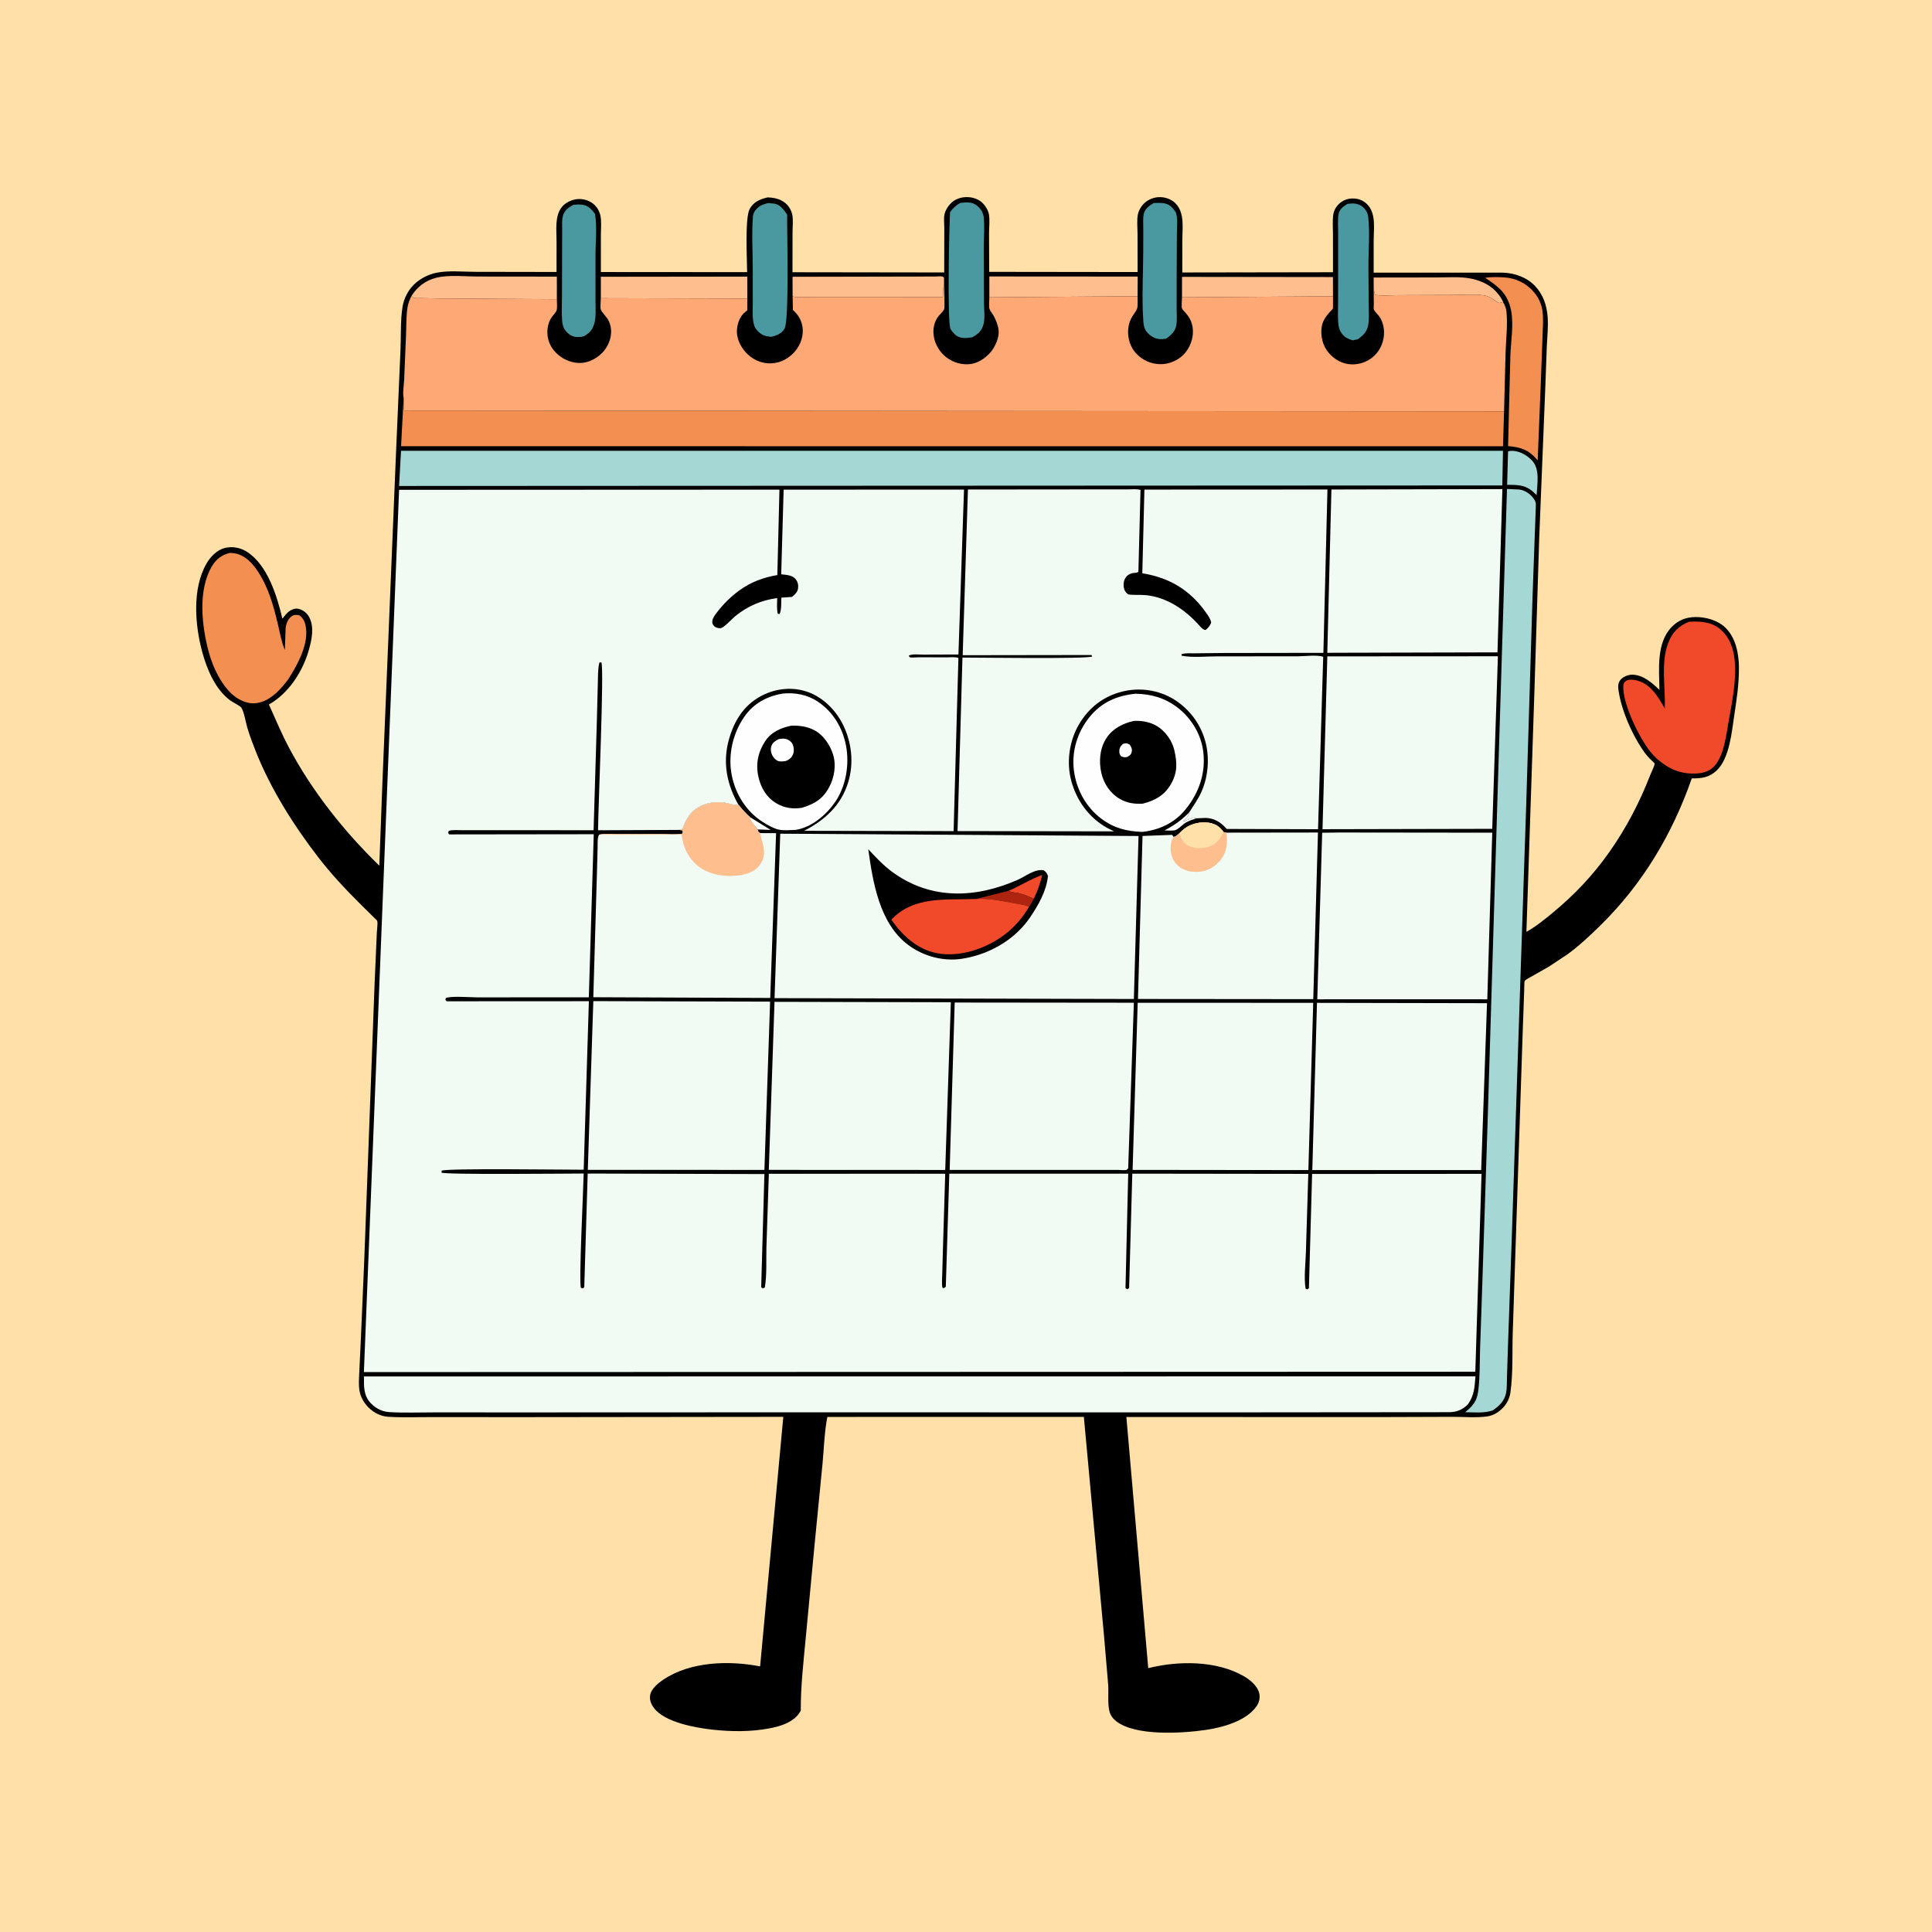
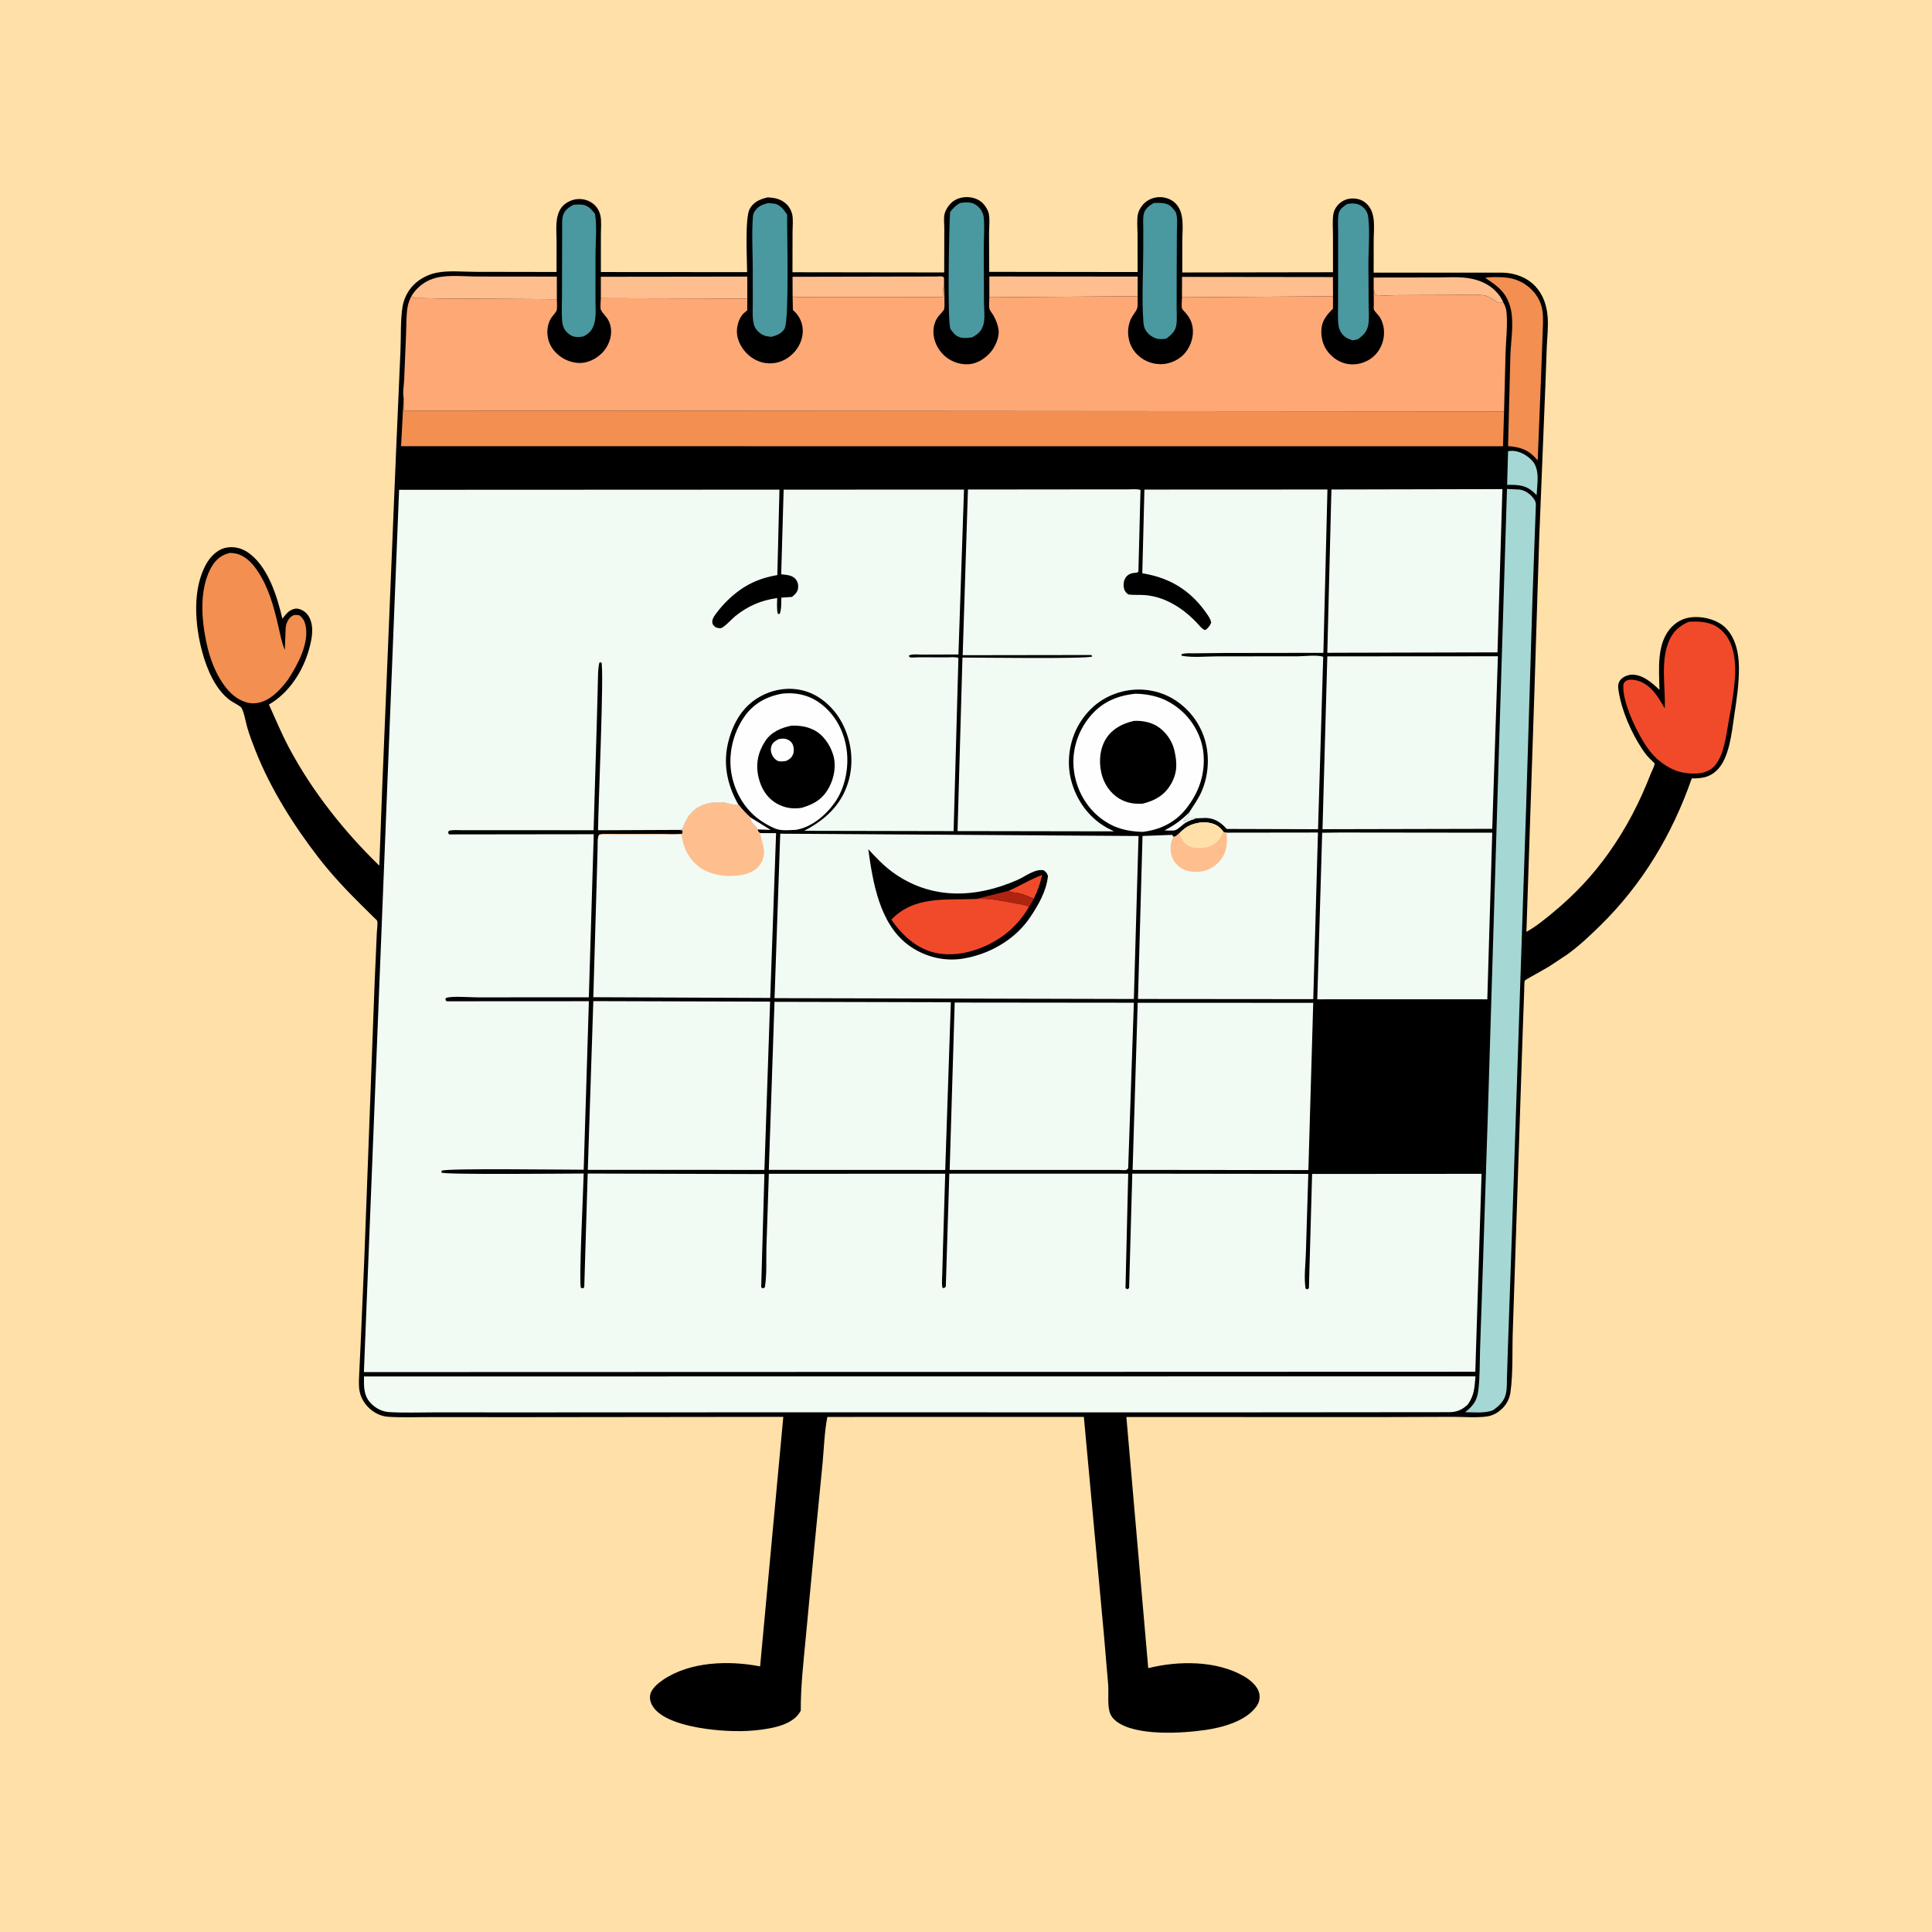
<svg xmlns="http://www.w3.org/2000/svg" version="1.1" style="display: block;" viewBox="0 0 2048 2048" width="1024" height="1024">
  <path transform="translate(0,0)" fill="rgb(254,224,168)" d="M -0 -0 L 2048 0 L 2048 2048 L -0 2048 L -0 -0 z" />
  <path transform="translate(0,0)" fill="rgb(0,0,0)" d="M 813.679 209.248 C 821.148 209.558 827.83 210.921 833.5 216.171 C 836.475 218.925 838.713 222.88 839.67 226.815 C 841.021 232.367 840.14 239.765 840.141 245.486 L 840.054 288.587 L 1000.89 288.811 L 1000.99 242.36 C 1001.01 237.782 1000.18 231.225 1001.29 226.822 C 1002.34 222.621 1004.76 218.78 1007.75 215.68 C 1012.07 211.19 1018.32 209.019 1024.47 208.936 C 1030.8 208.849 1037.46 210.945 1041.95 215.567 C 1044.91 218.607 1047.69 223.256 1048.35 227.507 C 1049.32 233.721 1048.45 241.163 1048.43 247.5 L 1048.59 288.187 L 1205.92 288.383 L 1205.84 247.674 C 1205.82 241.29 1204.9 232.887 1206.32 226.704 C 1207.04 223.57 1208.86 220.275 1210.83 217.765 C 1214.92 212.57 1221.45 209.366 1228.02 208.993 C 1234.46 208.629 1241.29 210.812 1245.91 215.385 C 1256.14 225.519 1253.29 242.194 1253.3 255.298 L 1253.28 288.841 L 1413.02 288.582 L 1413 248.877 C 1413.02 241.994 1412.35 234.269 1413.32 227.474 C 1413.83 223.873 1415.49 220.508 1417.84 217.768 C 1421.68 213.294 1427.06 210.592 1433 210.407 C 1439.27 210.211 1444.59 211.964 1449.08 216.387 C 1459.01 226.175 1456.13 242.556 1456.15 255.304 L 1456.14 289.025 L 1593 289.038 C 1605.58 289.329 1618.42 293.936 1627.2 303.136 C 1635.82 312.161 1639.67 323.722 1640.57 335.976 C 1641.32 346.312 1640.17 357.06 1639.66 367.406 L 1638.16 408.532 L 1631.6 571.228 L 1626.53 733.043 L 1618.05 987.772 C 1628.09 982.3 1637.41 974.601 1646.21 967.336 C 1668.99 948.536 1688.58 927.808 1705.65 903.654 C 1724.09 877.549 1738.12 850.456 1749.65 820.759 C 1750.68 818.099 1753.87 812.134 1753.97 809.446 C 1753.99 808.992 1751.64 806.886 1751.34 806.612 C 1747.11 802.825 1744.04 798.945 1740.9 794.24 C 1729.24 776.791 1718.94 753.108 1715.76 732.312 C 1715.12 728.101 1714.91 724.143 1717.77 720.672 C 1720.54 717.32 1725.92 715.168 1730.23 715.196 C 1741.76 715.27 1751.3 723.864 1759.08 731.28 C 1758.76 709.626 1755.59 681.428 1772.19 664.5 C 1779.09 657.465 1787.15 654.258 1796.95 654.089 C 1808.1 653.897 1821.09 657.545 1829.15 665.5 C 1839.98 676.192 1843.21 692.714 1843.34 707.384 C 1843.5 724.712 1840.91 741.602 1838.34 758.695 C 1835.7 776.32 1833.3 803.662 1819.94 816.557 C 1811.94 824.271 1803.87 825.188 1793.35 825.133 C 1772.65 884.492 1740.98 937.484 1695.87 981.587 C 1684.99 992.223 1673.71 1002.86 1661.36 1011.77 L 1641.81 1024.71 L 1622.02 1035.95 C 1620.84 1036.69 1617.11 1038.57 1616.37 1039.59 C 1615.66 1040.58 1615.83 1048.05 1615.73 1049.79 L 1614.18 1092.23 L 1603.65 1410.34 C 1602.83 1431.9 1604.1 1454.68 1601.13 1475.99 C 1600.3 1481.99 1597.49 1487.83 1593.27 1492.23 C 1588.45 1497.24 1582.85 1500.63 1575.9 1501.55 C 1564.42 1503.07 1551.29 1501.85 1539.59 1501.9 L 1462.75 1502.15 L 1194 1502.08 L 1217.18 1768.32 C 1248.86 1760.37 1289.41 1760.02 1318.58 1776.88 C 1325.33 1780.78 1333.4 1787.46 1334.95 1795.5 C 1335.88 1800.35 1334.65 1804.96 1331.83 1808.93 C 1320.82 1824.43 1295.97 1831.21 1278.12 1833.8 C 1253.36 1837.4 1203.62 1840.66 1183.12 1824.48 C 1179.6 1821.7 1177.02 1818.19 1175.98 1813.77 C 1174.05 1805.56 1175.26 1794.83 1174.75 1786.19 L 1170.28 1733.76 L 1148.94 1501.95 L 877.025 1502.01 C 873.866 1517.95 873.443 1535.39 871.906 1551.62 L 863.448 1637.7 L 854.045 1736.99 C 851.633 1762.7 848.743 1787.45 848.844 1813.36 C 847.138 1816.54 845.038 1819.19 842.23 1821.5 C 834.914 1827.51 824.966 1830.37 815.82 1832.1 C 795.847 1835.89 775.703 1835.7 755.56 1833.53 C 737.817 1831.63 704.735 1825.88 693.224 1810.55 C 690.087 1806.37 688.256 1801.73 689.271 1796.48 C 690.511 1790.06 697.795 1784.11 702.995 1780.6 C 731.743 1761.17 772.924 1760.03 805.746 1766.45 L 830.337 1501.92 L 551.521 1502.24 L 458.124 1502.19 C 442.72 1502.14 426.803 1502.85 411.452 1501.84 C 406.84 1501.54 402.534 1500.17 398.5 1497.95 C 389.924 1493.21 382.977 1484.43 381.156 1474.68 C 379.938 1468.15 380.627 1460.84 380.879 1454.21 L 382.527 1419.61 L 386.15 1335.14 L 397.141 1041.41 L 399.46 988.6 C 399.555 985.684 400.63 978.567 399.853 976.191 C 399.589 975.382 397.142 973.334 396.442 972.622 L 382.809 959.144 C 366.678 943.198 351.162 926.65 337.295 908.653 C 311.171 874.751 287.003 836.436 271.148 796.535 C 267.878 788.307 264.75 780.006 262.2 771.523 C 260.426 765.62 258.921 755.094 255.797 750.077 C 254.782 748.447 246.31 744.152 244.01 742.452 C 228.322 730.859 219.486 709.763 214.491 691.516 C 206.633 662.813 203.445 624.039 218.986 597.243 C 223.248 589.894 230.118 582.854 238.584 580.816 C 246.645 578.876 255.133 580.586 262.049 585.098 C 283.78 599.278 293.749 632.046 299.33 655.833 C 301.769 652.844 304.378 649.121 307.765 647.181 C 310.737 645.479 313.537 644.615 316.916 645.527 C 321.368 646.728 325.293 649.748 327.543 653.818 C 333.322 664.272 330.621 677.397 327.599 688.268 C 321.11 711.609 306.302 734.676 285.06 746.825 C 291.955 762.071 298.405 777.629 306.254 792.41 C 330.796 838.623 364.648 881.281 402.078 917.629 L 405.319 831.002 L 419.9 477.474 L 424.501 371.8 C 425.207 356.588 424.326 340.3 426.684 325.275 C 428.031 316.692 432.456 307.915 438.625 301.832 C 445.084 295.463 453.654 291.019 462.506 289.168 C 475.327 286.488 491.004 288.164 504.103 288.167 L 589.963 288.316 L 589.994 255.987 C 590.017 244.248 587.819 229.333 595.5 219.566 C 599.388 214.621 606.545 211.307 612.742 211.004 C 619.32 210.681 625.674 212.855 630.439 217.427 C 633.392 220.261 635.365 223.977 636.328 227.942 C 637.819 234.082 636.949 241.904 636.968 248.221 L 636.948 288.376 L 791.969 288.481 C 791.988 275.39 789.389 230.851 794.803 221.3 C 799.067 213.776 805.755 211.172 813.679 209.248 z" />
  <path transform="translate(0,0)" fill="rgb(254,254,254)" d="M 795.098 866.268 L 816.93 879.732 L 802.908 879.235 C 802.121 877.656 802.425 878 801.495 876.894 C 798.642 873.497 795.292 870.952 795.098 866.268 z" />
  <path transform="translate(0,0)" fill="rgb(254,254,254)" d="M 1260.66 861.098 C 1260.05 865.522 1257.24 867.369 1254.25 870.505 C 1256.34 870.846 1258.01 869.729 1259.75 868.505 L 1261 867.51 L 1262.75 867.75 L 1264 866.51 L 1268.36 867.454 C 1264.52 868.724 1260.43 869.961 1256.93 872.039 C 1253.47 874.101 1249.15 879.098 1245.5 880.093 C 1242.65 880.87 1237.52 880.222 1234.42 880.272 C 1244.73 874.848 1252.49 869.446 1260.66 861.098 z" />
  <path transform="translate(0,0)" fill="rgb(165,216,212)" d="M 1598.61 478.5 C 1600.46 477.923 1601.96 477.831 1603.9 477.935 C 1611.42 478.338 1619.16 482.859 1624.19 488.369 C 1632.67 497.636 1629.43 513.233 1628.87 524.941 L 1627.72 523.72 C 1618.29 514.157 1610.51 513.875 1597.62 513.948 L 1598.61 478.5 z" />
  <path transform="translate(0,0)" fill="rgb(254,190,142)" d="M 1456.16 306.433 L 1456.16 294.185 L 1522.4 294.095 C 1534.37 294.12 1548.11 292.973 1559.8 295.41 C 1568.9 297.308 1577.94 301.266 1584.63 307.831 C 1588.39 311.524 1591.65 315.705 1593.52 320.665 L 1592.85 321.289 C 1590.96 319.531 1590.94 321.417 1589 321.077 C 1587.47 320.809 1584.21 318.159 1582.86 317.284 C 1579.41 315.05 1576.3 313.554 1572.18 312.979 C 1562.62 311.641 1551.85 312.625 1542.16 312.67 L 1482.34 312.883 C 1474.56 312.906 1465.09 313.939 1457.51 312.5 L 1456.16 306.433 z" />
  <path transform="translate(0,0)" fill="rgb(254,190,142)" d="M 1048.75 315.18 L 1048.74 293.066 L 1206 293.167 L 1205.9 314.028 L 1048.75 315.18 z" />
  <path transform="translate(0,0)" fill="rgb(254,190,142)" d="M 1252.97 315.19 L 1253.01 293.495 L 1412.98 293.693 L 1413.04 314.098 L 1252.97 315.19 z" />
  <path transform="translate(0,0)" fill="rgb(254,190,142)" d="M 436.137 313.841 C 442.02 304.196 451.149 297.265 462.155 294.49 C 475.6 291.1 492.964 293.125 506.808 293.125 L 590.27 293.215 L 590.292 317.161 L 465.82 316.41 L 445.931 315.995 C 444.396 315.942 440.313 316.284 439 315.72 C 437.951 315.269 437.091 314.467 436.137 313.841 z" />
  <path transform="translate(0,0)" fill="rgb(254,190,142)" d="M 840.212 313.976 L 840.13 293.41 L 969.583 293.144 L 991.972 293.126 C 993.427 293.125 997.777 292.617 999 293.121 C 999.611 293.373 1000.12 293.827 1000.68 294.18 L 1000.74 301.426 L 1000.54 302.241 C 999.589 306.448 999.573 310.599 999.488 314.886 L 884.134 314.852 L 852.341 314.882 C 848.67 314.883 843.445 315.634 840.212 313.976 z" />
  <path transform="translate(0,0)" fill="rgb(254,190,142)" d="M 636.91 316.11 L 636.921 293.389 L 792.127 293.202 L 792.182 316.512 L 636.91 316.11 z" />
  <path transform="translate(0,0)" fill="rgb(74,152,160)" d="M 1428.03 216.237 C 1430.95 215.749 1433.64 215.455 1436.6 215.886 C 1441.38 216.583 1445.05 219.018 1447.84 222.97 C 1449.51 225.337 1450.12 227.917 1450.44 230.754 C 1452.28 247.111 1450.53 265.393 1450.59 281.927 L 1450.82 321.861 C 1450.85 328.908 1451.58 336.822 1450.5 343.782 C 1449.33 351.375 1445.44 355.268 1439.35 359.613 L 1434 360.79 C 1429.46 359.535 1425.97 357.923 1422.88 354.238 C 1420.78 351.732 1419.52 348.705 1419 345.5 C 1417.81 338.158 1418.41 329.86 1418.41 322.422 L 1418.48 283.087 L 1418.49 246.539 C 1418.51 240.362 1417.91 233.454 1418.85 227.35 C 1419.72 221.773 1423.69 219.253 1428.03 216.237 z" />
  <path transform="translate(0,0)" fill="rgb(74,152,160)" d="M 607.79 217.091 C 610.823 216.735 613.956 216.654 617 216.955 C 623.333 217.583 626.887 221.92 630.696 226.551 C 633.038 239.994 631.237 256.463 631.261 270.222 L 631.248 318.336 C 631.211 326.158 632.109 335.467 629.972 343.002 C 628.1 349.602 624.746 353.359 618.765 356.5 C 615.859 357.409 611.063 357.563 608.134 356.727 C 604.128 355.584 600.404 352.268 598.301 348.763 C 596.609 345.941 596.107 342.597 595.84 339.37 C 595.167 331.257 595.693 322.786 595.729 314.626 L 595.819 271.734 L 595.907 243.553 C 595.927 238.821 595.488 233.396 596.729 228.811 C 598.362 222.774 602.605 219.983 607.79 217.091 z" />
  <path transform="translate(0,0)" fill="rgb(74,152,160)" d="M 814.458 215.25 L 815.374 215.33 L 821.5 215.974 C 827.401 217.285 831.255 222.865 834.415 227.521 C 834.194 245.228 836.718 340.198 831.629 348.5 C 828.354 353.843 823.249 355.614 817.499 357.094 C 814.536 356.74 811.439 356.43 808.731 355.083 C 804.509 352.982 800.471 348.78 799.227 344.166 C 797.294 337 798.004 328.69 797.989 321.305 L 797.954 285.546 C 797.955 267.483 796.734 248.463 798.064 230.491 C 798.225 228.318 798.508 226.381 799.675 224.5 C 803.28 218.695 808.046 216.678 814.458 215.25 z" />
  <path transform="translate(0,0)" fill="rgb(74,152,160)" d="M 1222.97 215.18 L 1227.97 215.063 C 1233.5 215.069 1238.57 215.676 1242.5 220.085 C 1243.62 221.345 1246.05 224.042 1246.6 225.6 C 1248.54 231.072 1247.57 240.521 1247.55 246.411 L 1247.32 293.699 L 1247.3 327.291 C 1247.29 332.846 1247.84 339.027 1247 344.5 C 1245.99 351.099 1241.41 355.322 1236.21 358.964 C 1233.27 359.546 1230.48 359.693 1227.5 359.216 C 1222.54 358.422 1217.59 354.843 1214.8 350.709 C 1212.58 347.411 1212.16 343.435 1211.91 339.558 C 1210.29 314.968 1211.84 289.249 1211.89 264.515 L 1211.92 241.227 C 1211.91 236.556 1211.41 231.173 1212.49 226.643 C 1213.8 221.156 1218.42 217.863 1222.97 215.18 z" />
  <path transform="translate(0,0)" fill="rgb(74,152,160)" d="M 1017.68 215.195 C 1021.62 214.552 1025.54 214.303 1029.5 214.993 C 1033.64 215.714 1038.04 219.562 1040.21 223.039 C 1041.53 225.153 1042.47 227.521 1042.74 230 C 1043.97 240.937 1042.75 253.635 1042.82 264.739 L 1043.08 320.725 C 1043.1 327.472 1044.35 337.658 1042.5 344.004 C 1040.42 351.125 1036.92 354.036 1030.61 357.581 L 1025.05 358.266 C 1020.19 358.535 1015.42 357.82 1011.88 354.132 C 1010.58 352.777 1008.27 350.255 1007.52 348.553 C 1004.07 340.779 1006.13 240.142 1007.1 224.781 C 1010.38 220.506 1012.94 217.95 1017.68 215.195 z" />
  <path transform="translate(0,0)" fill="rgb(242,143,81)" d="M 1574.34 294.5 C 1580.41 293.439 1588.21 293.676 1594.41 294.039 C 1606.83 294.768 1618.08 300.253 1626.08 309.726 C 1630.83 315.339 1633.97 321.977 1635.03 329.273 C 1636.25 337.676 1635.44 346.695 1635.2 355.182 L 1633.46 402.424 L 1630.02 488.033 L 1629.23 487.101 C 1620.35 476.8 1611.75 473.87 1598.62 472.923 L 1601.04 377.341 C 1601.53 362.335 1604.76 343.715 1601.82 329.155 C 1598.14 310.964 1588.57 303.92 1574.34 294.5 z" />
  <path transform="translate(0,0)" fill="rgb(242,143,81)" d="M 243.616 586.111 C 247.108 586.232 250.684 586.64 253.949 587.96 C 262.557 591.439 268.885 598.824 273.808 606.432 C 284.919 623.605 290.036 642.494 294.678 662.172 C 296.831 671.3 298.296 680.348 301.95 689.033 L 302.792 665.566 C 303.332 661.018 305.404 655.648 309.5 653.078 C 312.438 651.234 314.534 651.819 317.659 652.372 C 321.266 655.472 322.813 658.18 323.861 662.818 C 328.144 681.788 315.284 705.067 305.362 720.325 C 298.268 729.744 289.117 740.139 277.585 743.994 C 268.983 746.868 261.571 745.649 253.669 741.371 C 237.23 732.471 226.024 708.723 221.361 691.5 C 213.903 663.954 209.398 625.43 224.87 599.9 C 229.312 592.572 235.282 588.08 243.616 586.111 z" />
  <path transform="translate(0,0)" fill="rgb(241,74,42)" d="M 1790.17 659.125 C 1801.68 658.349 1813.9 659.041 1823.2 666.735 C 1833.42 675.189 1837.57 687.238 1838.85 700.121 C 1840.89 720.806 1835.97 744.777 1832.35 765.116 C 1829.77 779.676 1827.61 800.184 1817.69 811.695 C 1813.27 816.821 1806.57 819.34 1799.95 819.809 C 1782.03 821.079 1769.6 815.655 1756.3 804.278 L 1751.5 799.272 C 1738.73 785.085 1719.43 745.332 1720.81 726.625 C 1720.97 724.391 1721.79 722.931 1723.77 721.688 C 1726.6 719.919 1731.74 720.439 1734.88 721.227 C 1749.91 725.014 1757.63 738.701 1764.76 751.025 C 1765.57 728.868 1760.3 702.596 1768.38 681.546 C 1772.74 670.175 1779.26 663.825 1790.17 659.125 z" />
  <path transform="translate(0,0)" fill="rgb(254,254,254)" d="M 829.538 735.243 C 842.509 733.867 855.635 736.323 866.622 743.552 C 883.021 754.344 893.21 771.437 896.831 790.552 C 900.593 810.411 896.793 833.728 885.095 850.445 C 875.572 864.052 860.597 876.796 843.8 879.684 C 837.951 879.859 830.845 880.694 825.128 879.344 C 819.434 877.998 812.872 874.102 808 870.97 C 791.03 860.06 779.89 842.022 775.804 822.391 C 771.366 801.066 776.649 777.561 789.035 759.732 C 798.854 745.599 812.869 738.098 829.538 735.243 z" />
  <path transform="translate(0,0)" fill="rgb(0,0,0)" d="M 838.972 769.208 C 847.379 769.062 854.711 769.893 862.411 773.656 C 872.624 778.647 879.884 789.426 883.194 800.145 C 886.603 811.187 884.338 824.332 878.987 834.39 C 872.274 847.008 863.187 852.314 849.936 856.313 C 840.538 857.767 831.855 856.601 823.5 851.836 C 812.942 845.815 806.751 835.593 804.051 823.915 C 800.886 810.22 803.375 797.784 810.903 786 C 817.308 775.974 827.785 771.545 838.972 769.208 z" />
  <path transform="translate(0,0)" fill="rgb(254,254,254)" d="M 825.45 783.5 C 827.79 783.08 830.482 782.682 832.812 783.259 C 835.775 783.993 838.399 785.694 839.917 788.379 C 841.521 791.215 841.958 796.078 840.808 799.141 C 839.273 803.232 837.226 804.698 833.5 806.553 C 830.911 807.077 827.178 807.569 824.66 806.629 C 822.389 805.781 820.164 803.375 819.008 801.298 C 817.192 798.034 816.502 794.179 817.797 790.6 C 819.105 786.987 822.209 785.133 825.45 783.5 z" />
  <path transform="translate(0,0)" fill="rgb(254,254,254)" d="M 1203.78 735.368 C 1220.5 735.713 1234.92 739.809 1248.32 750.127 C 1263.07 761.494 1273.47 778.755 1275.58 797.385 C 1278.14 819.85 1270.9 840.546 1256.8 857.918 C 1245.14 872.288 1228.94 879.911 1210.85 881.847 C 1194.16 881.221 1180.91 877.989 1167.31 867.734 C 1150.96 855.41 1140.78 836.434 1138.34 816.261 C 1135.88 795.989 1142.24 775.767 1155.06 759.967 C 1167.69 744.409 1184.22 737.278 1203.78 735.368 z" />
  <path transform="translate(0,0)" fill="rgb(0,0,0)" d="M 1201.95 764.201 C 1210.28 763.706 1219.26 765.335 1226.47 769.697 C 1235.33 775.05 1242.57 785.199 1244.86 795.314 C 1247.9 808.786 1248.34 819.076 1241.03 831.565 C 1234.2 843.221 1223.95 848.8 1211.24 851.925 C 1202.36 852.381 1194.74 851.332 1186.93 846.801 C 1176.88 840.972 1170.08 830.757 1167.5 819.517 C 1164.65 807.072 1165.8 792.95 1173.04 782.135 C 1179.78 772.056 1190.44 766.815 1201.95 764.201 z" />
-   <path transform="translate(0,0)" fill="rgb(254,254,254)" d="M 1190.56 788.5 C 1194.25 787.724 1194.23 787.522 1197.5 789.328 C 1199.1 791.57 1200.39 794.12 1199.67 797 C 1198.8 800.5 1197.48 800.804 1194.69 802.5 C 1191.54 802.944 1191.08 802.77 1188.14 801.5 C 1187.1 799.746 1186.5 798.654 1186.52 796.531 C 1186.56 792.769 1187.77 790.846 1190.56 788.5 z" />
  <path transform="translate(0,0)" fill="rgb(165,216,212)" d="M 1597.47 518.316 L 1610.5 518.919 C 1616.38 519.589 1622.16 523.575 1625.55 528.302 C 1627.34 530.807 1628.05 532.099 1628.08 535.174 L 1624.47 635.045 L 1617.81 854.257 L 1602.64 1309.29 L 1598.44 1428.86 L 1597.44 1460.21 C 1597.27 1465.61 1597.55 1471.45 1596.48 1476.73 C 1594.78 1485.13 1589.08 1490.56 1582.28 1495.1 C 1573.42 1498.28 1562.5 1497.07 1553.17 1496.99 L 1557.48 1493.26 C 1563.96 1487.08 1566.1 1481.96 1567.15 1473.21 C 1568.8 1459.41 1568.5 1445.06 1568.9 1431.15 L 1570.95 1371.57 L 1577.02 1186.5 L 1588.87 797.06 L 1597.47 518.316 z" />
  <path transform="translate(0,0)" fill="rgb(241,251,244)" d="M 1578.79 518.51 L 1592.6 518.467 L 1587.4 691.541 L 1419.91 691.945 L 1406.99 692.004 L 1411.36 518.884 L 1578.79 518.51 z" />
-   <path transform="translate(0,0)" fill="rgb(241,251,244)" d="M 1396.05 1063.07 L 1576.3 1063.43 L 1570.12 1240.33 L 1391.1 1240.34 L 1396.05 1063.07 z" />
  <path transform="translate(0,0)" fill="rgb(241,251,244)" d="M 1419.87 882.5 L 1581.85 882.687 L 1576.6 1059.32 L 1561.23 1059.28 L 1396.37 1059.31 L 1401.57 882.748 L 1419.87 882.5 z" />
  <path transform="translate(0,0)" fill="rgb(241,251,244)" d="M 1205.99 1062.97 L 1392.07 1063.05 L 1386.93 1240.34 L 1200.61 1240.13 L 1205.99 1062.97 z" />
  <path transform="translate(0,0)" fill="rgb(241,251,244)" d="M 1407.02 695.779 L 1587.84 695.674 L 1581.84 878.606 L 1401.91 878.993 L 1407.02 695.779 z" />
  <path transform="translate(0,0)" fill="rgb(241,251,244)" d="M 1250.04 883.49 C 1251.85 881.509 1253.88 879.735 1256.03 878.124 C 1263.01 872.891 1273.64 870.633 1282.27 872.315 C 1288.66 873.56 1293.4 876.586 1296.96 882.044 L 1300.02 882.64 L 1397.09 882.512 L 1392.12 1059.13 L 1206.29 1058.96 L 1211.13 886.164 L 1242.47 884.985 L 1244.02 887.068 C 1246.1 887.238 1248.36 884.754 1250.04 883.49 z" />
  <path transform="translate(0,0)" fill="rgb(254,190,142)" d="M 1250.04 883.49 C 1251.85 881.509 1253.88 879.735 1256.03 878.124 C 1263.01 872.891 1273.64 870.633 1282.27 872.315 C 1288.66 873.56 1293.4 876.586 1296.96 882.044 L 1300.02 882.64 C 1301.48 892.669 1300.55 903.251 1293.94 911.5 C 1288.11 918.79 1280.41 923.322 1271 924.114 C 1262.92 924.794 1254.55 923.148 1248.48 917.455 C 1243.36 912.665 1240.89 906.489 1240.88 899.548 C 1240.87 895.318 1241.53 890.581 1244.02 887.068 C 1246.1 887.238 1248.36 884.754 1250.04 883.49 z" />
  <path transform="translate(0,0)" fill="rgb(254,224,168)" d="M 1250.04 883.49 C 1251.85 881.509 1253.88 879.735 1256.03 878.124 C 1263.01 872.891 1273.64 870.633 1282.27 872.315 C 1288.66 873.56 1293.4 876.586 1296.96 882.044 C 1293.57 888.845 1289.83 894.625 1282.33 897.251 C 1275.66 899.585 1266.39 900.053 1260 896.709 C 1254.79 893.984 1251.86 888.821 1250.04 883.49 z" />
  <path transform="translate(0,0)" fill="rgb(241,251,244)" d="M 821.011 1061.98 L 1007.94 1062.41 L 1001.98 1240.2 L 814.967 1240.12 L 821.011 1061.98 z" />
  <path transform="translate(0,0)" fill="rgb(241,251,244)" d="M 628.942 1061.23 L 816.346 1061.77 L 810.315 1240.15 L 623.096 1240.08 L 628.942 1061.23 z" />
  <path transform="translate(0,0)" fill="rgb(241,251,244)" d="M 1012.02 1062.73 L 1201.94 1062.93 L 1195.92 1238.5 C 1195.27 1239.05 1194.77 1239.85 1193.98 1240.15 C 1192.43 1240.74 1187.23 1240.15 1185.31 1240.15 L 1157.43 1240.15 L 1006.68 1240.15 L 1012.02 1062.73 z" />
  <path transform="translate(0,0)" fill="rgb(241,251,244)" d="M 719.837 879.745 L 723.5 878.543 C 725.672 872.785 727.869 867.656 731.841 862.847 C 740.688 852.137 755.796 848.947 769 851.019 C 772.818 851.618 777.909 853.751 781.671 853.19 L 782.68 852.92 C 786.618 857.689 790.436 862.175 795.098 866.268 C 795.292 870.952 798.642 873.497 801.495 876.894 C 802.425 878 802.121 877.656 802.908 879.235 C 803.843 881.298 803.665 882.128 805.793 883.118 L 822.682 883.177 L 816.475 1057.87 L 628.937 1057.09 L 632.689 928.434 L 633.497 898.545 C 633.606 894.421 633.027 888.45 635.019 884.836 C 640.452 883.393 647.727 884.194 653.415 884.191 L 700.956 884.143 C 708.14 884.136 716.592 884.963 723.608 883.674 L 723.686 880.214 L 719.837 879.745 z" />
  <path transform="translate(0,0)" fill="rgb(254,190,142)" d="M 719.837 879.745 L 723.5 878.543 C 725.672 872.785 727.869 867.656 731.841 862.847 C 740.688 852.137 755.796 848.947 769 851.019 C 772.818 851.618 777.909 853.751 781.671 853.19 L 782.68 852.92 C 786.618 857.689 790.436 862.175 795.098 866.268 C 795.292 870.952 798.642 873.497 801.495 876.894 C 802.425 878 802.121 877.656 802.908 879.235 C 803.843 881.298 803.665 882.128 805.793 883.118 L 806.104 884.676 C 808.474 895.97 813.23 904.213 806.406 915.416 C 802.154 922.395 794.604 925.846 786.863 927.349 C 772.026 930.228 754.114 928.178 741.671 919.339 C 732.019 912.482 725.271 901.131 723.297 889.481 L 722.984 887.5 L 722.462 884.812 L 635.019 884.836 C 640.452 883.393 647.727 884.194 653.415 884.191 L 700.956 884.143 C 708.14 884.136 716.592 884.963 723.608 883.674 L 723.686 880.214 L 719.837 879.745 z" />
  <path transform="translate(0,0)" fill="rgb(242,143,81)" d="M 1594.36 436.078 L 1593.25 473.074 L 425.148 473.015 L 427.864 421.647 L 428.318 435.182 L 1594.36 436.078 z" />
-   <path transform="translate(0,0)" fill="rgb(165,216,212)" d="M 425.096 477.851 L 1593.22 477.888 L 1592.52 514.609 L 423.054 515.148 L 425.096 477.851 z" />
  <path transform="translate(0,0)" fill="rgb(241,251,244)" d="M 385.859 1459.11 L 1564.04 1458.99 C 1563.09 1470.62 1562.91 1479.17 1555.77 1489.02 C 1550.04 1494.36 1544.41 1496.84 1536.62 1496.97 L 1293.7 1497.18 L 840.938 1497.11 L 554.956 1497.21 L 460.36 1497.18 C 444.625 1497.15 428.435 1497.83 412.749 1496.9 C 405.217 1496.45 398.541 1493.06 393.293 1487.71 C 385.292 1479.56 385.691 1469.7 385.859 1459.11 z" />
  <path transform="translate(0,0)" fill="rgb(241,251,244)" d="M 827.088 883.756 L 1206.89 886.202 L 1201.94 1058.97 L 821.045 1058.07 L 827.088 883.756 z" />
  <path transform="translate(0,0)" fill="rgb(0,0,0)" d="M 920.4 900.208 C 928.501 908.916 936.306 917.314 945.955 924.37 C 986.567 954.071 1033.81 952.352 1078.4 932.831 C 1086.78 929.165 1096.82 920.891 1106.27 922.5 C 1109.32 924.708 1109.52 925.197 1110.88 928.5 C 1109.33 944.558 1100.67 959.487 1091.83 972.599 L 1090.17 974.944 C 1073.83 997.491 1047.18 1012.1 1019.93 1016.29 C 999.813 1019.38 978.859 1013.73 962.599 1001.56 C 932.258 978.85 925.234 935.163 920.4 900.208 z" />
  <path transform="translate(0,0)" fill="rgb(241,74,42)" d="M 1068.98 944.37 C 1081.14 939.254 1092.31 931.916 1104.75 927.534 C 1102.65 936.596 1099.97 944.374 1095.84 952.699 C 1091.16 950.728 1086.38 948.499 1081.48 947.165 C 1077.3 946.025 1072.9 946.323 1068.98 944.37 z" />
  <path transform="translate(0,0)" fill="rgb(174,36,15)" d="M 1034.67 952.926 L 1068.98 944.37 C 1072.9 946.323 1077.3 946.025 1081.48 947.165 C 1086.38 948.499 1091.16 950.728 1095.84 952.699 C 1094.28 955.463 1092.79 958.693 1090.83 961.166 C 1085.69 958.897 1078.91 958.174 1073.38 957.137 C 1060.77 954.77 1047.55 952.066 1034.67 952.926 z" />
  <path transform="translate(0,0)" fill="rgb(241,74,42)" d="M 1034.67 952.926 C 1047.55 952.066 1060.77 954.77 1073.38 957.137 C 1078.91 958.174 1085.69 958.897 1090.83 961.166 C 1084.17 972.75 1075.21 983.043 1064.5 991.062 C 1045.32 1005.43 1018.34 1014.73 994.344 1010.63 C 973.139 1007.01 956.52 991.958 944.871 974.817 C 969.331 949.318 1002.6 954.309 1034.67 952.926 z" />
  <path transform="translate(0,0)" fill="rgb(241,251,244)" d="M 1260.66 861.098 C 1264.99 854.139 1269.81 847.611 1273.24 840.122 C 1280.43 824.463 1282.23 805.419 1278.39 788.686 C 1273.87 769.011 1261.58 752.002 1244.44 741.378 C 1228.27 731.354 1208.19 728.502 1189.79 733.055 C 1169.83 737.993 1154.43 749.916 1143.95 767.547 C 1133.51 785.118 1130.3 807.878 1135.55 827.537 C 1141.12 848.363 1154.08 866.547 1172.99 877.234 L 1180.84 881.273 L 1015.03 880.993 L 1020.24 697.051 C 1035.18 697.023 1152.18 698.625 1157.75 695.947 L 1157 694.337 L 1020.49 694.533 L 1026.05 518.906 L 1162.3 518.771 L 1195.39 518.791 C 1199.42 518.798 1205.25 518.064 1208.99 519.404 L 1206.75 606 C 1205.33 607.24 1204.59 607.15 1202.81 607.24 C 1199.52 607.407 1196.31 608.636 1194.09 611.168 C 1191.49 614.124 1190.68 618.444 1191.2 622.251 C 1191.67 625.697 1193.19 628.108 1196 630.115 C 1202.33 631.042 1208.77 630.259 1215.15 630.945 C 1236.31 633.215 1254.72 645.324 1269 660.513 C 1271.26 662.92 1274.79 667.807 1278 667.831 C 1280.94 665.287 1282.45 663.635 1283.9 660 C 1283.2 655.906 1280.69 652.632 1278.34 649.295 C 1271.58 639.669 1263.64 631.388 1254.04 624.55 C 1241.02 615.272 1226.54 610.297 1210.89 607.66 L 1213.13 518.976 L 1407.15 518.886 L 1402.85 692.033 L 1296.76 692.193 L 1266.26 692.543 C 1261.93 692.622 1256.56 692.052 1252.48 693.5 L 1252.5 695.076 C 1263.95 697.328 1278.61 695.756 1290.4 695.772 L 1375.68 695.714 C 1383.09 695.686 1395.8 693.941 1402.66 696.18 L 1397.18 879.01 L 1300.36 878.721 L 1299.36 877.614 C 1293.55 871.33 1286.87 867.218 1278 867.04 L 1268.36 867.454 L 1264 866.51 L 1262.75 867.75 L 1261 867.51 L 1259.75 868.505 C 1258.01 869.729 1256.34 870.846 1254.25 870.505 C 1257.24 867.369 1260.05 865.522 1260.66 861.098 z" />
  <path transform="translate(0,0)" fill="rgb(254,168,118)" d="M 840.212 313.976 C 843.445 315.634 848.67 314.883 852.341 314.882 L 884.134 314.852 L 999.488 314.886 C 999.573 310.599 999.589 306.448 1000.54 302.241 L 1000.74 301.426 C 1000.74 305.467 1001.84 325.837 1000.74 327.983 C 999.196 331.009 995.472 333.864 993.558 336.937 C 985.586 349.736 989.982 366.383 1000.37 376.36 C 1007.28 382.999 1016.87 386.611 1026.43 386.145 C 1035.67 385.694 1044.16 380.222 1050.06 373.381 C 1054.8 367.887 1059.32 357.864 1058.6 350.459 C 1058.07 345.019 1055.77 339.004 1053.05 334.307 C 1051.91 332.338 1049.7 329.716 1048.96 327.672 C 1048 325.029 1048.8 318.271 1048.75 315.18 L 1205.9 314.028 C 1205.76 317.283 1206.41 324.444 1205.32 327.197 C 1203.93 330.722 1200.67 334.209 1198.97 337.786 C 1193.26 349.767 1195.43 365.199 1204.57 374.88 C 1211.32 382.033 1220.35 385.939 1230.15 386.041 C 1239.02 386.133 1248.25 382.311 1254.49 376.046 C 1261.02 369.502 1265.02 359.38 1264.52 350.086 C 1264.12 342.455 1261.59 337.287 1256.8 331.64 C 1255.81 330.473 1253.5 328.41 1253.02 327.059 C 1252.14 324.554 1252.98 318.115 1252.97 315.19 L 1413.04 314.098 L 1413.03 327.081 C 1407.67 332.666 1402.22 338.524 1401.05 346.5 C 1399.65 356.125 1401.99 366.503 1408.43 373.94 C 1414.76 381.263 1423.03 385.954 1432.81 386.255 C 1441.81 386.532 1451.11 382.946 1457.45 376.5 C 1467.72 366.048 1470.31 349.308 1462.91 336.568 C 1461.47 334.099 1457.14 330.339 1456.36 328.061 C 1455.96 326.905 1456.31 323.266 1456.3 321.875 L 1456.16 306.433 L 1457.51 312.5 C 1465.09 313.939 1474.56 312.906 1482.34 312.883 L 1542.16 312.67 C 1551.85 312.625 1562.62 311.641 1572.18 312.979 C 1576.3 313.554 1579.41 315.05 1582.86 317.284 C 1584.21 318.159 1587.47 320.809 1589 321.077 C 1590.94 321.417 1590.96 319.531 1592.85 321.289 L 1593.52 320.665 C 1595.33 323.704 1596.59 326.952 1596.93 330.5 C 1598.28 344.262 1596.46 359.443 1595.99 373.278 L 1594.36 436.078 L 428.318 435.182 L 427.864 421.647 C 426.659 416.684 428.283 407.337 428.444 402 L 430.43 354.5 C 430.814 345.225 430.537 335.709 431.866 326.518 C 432.529 321.928 434.061 317.953 436.137 313.841 C 437.091 314.467 437.951 315.269 439 315.72 C 440.313 316.284 444.396 315.942 445.931 315.995 L 465.82 316.41 L 590.292 317.161 C 590.314 320.68 590.775 325.003 590.182 328.432 C 589.767 330.835 586.333 334.119 584.851 336.234 C 582.428 339.691 581.201 343.282 580.562 347.431 C 579.261 355.881 581.572 364.648 586.963 371.27 C 593.413 379.194 602.948 384.197 613.15 384.762 C 622.24 385.266 631.538 380.808 637.892 374.496 C 646.997 365.451 651.206 350.596 644.582 338.907 C 642.574 335.363 638.488 331.783 636.93 328.286 C 636.041 326.292 636.915 318.693 636.91 316.11 L 792.182 316.512 L 792.105 329 L 791.496 329.489 L 790.5 330.328 L 789.737 330.904 C 784.445 335.058 781.821 342.487 781.233 349.02 C 780.416 358.086 784.603 366.992 790.598 373.569 C 796.835 380.413 805.757 384.931 815.057 385.173 C 824.862 385.429 833.504 381.76 840.5 374.878 C 847.182 368.306 851.362 358.967 850.959 349.5 C 850.629 341.723 847.115 334.571 841.394 329.433 L 840.512 328.659 L 840.212 313.976 z" />
  <path transform="translate(0,0)" fill="rgb(241,251,244)" d="M 719.837 879.745 L 633.947 880.116 C 634.08 856.845 640.566 708.749 637.5 702.128 L 635.362 702.351 C 633.61 709.591 633.956 717.507 633.707 724.957 L 632.614 767.169 L 629.231 880.078 L 518.265 880.045 L 490.582 880.066 C 485.891 880.073 480.207 879.455 475.722 880.683 L 474.971 883 L 476.188 884.5 L 629.405 884.304 L 624.189 1057.21 L 505.887 1057.24 C 498.491 1057.25 477.477 1055.49 472.5 1058.08 L 472.189 1060 L 473.5 1061.4 L 624.236 1061.32 L 618.742 1239.96 C 598.957 1240 473.216 1238.24 468.173 1241 L 468.003 1243 C 471.64 1245.39 602.169 1243.99 618.725 1243.99 C 618.494 1259.35 613.387 1360.45 615.838 1365.22 L 618 1365.68 L 619.342 1364.5 L 622.975 1244.01 L 810.301 1244.55 L 806.897 1364.5 L 808.5 1365.77 L 810.736 1364.8 C 813.012 1351.54 812.071 1335.93 812.421 1322.38 L 815.007 1244.27 L 1001.97 1244.18 L 999.471 1326.74 L 998.833 1350.3 C 998.715 1355.03 998.124 1360.35 999.003 1365 L 1000.5 1365.51 L 1002.59 1363.99 L 1006.3 1244.17 L 1195.95 1244.15 L 1193.07 1365.5 L 1195 1366.67 L 1196.91 1365.5 L 1200.28 1244.12 L 1386.85 1244.36 L 1384.32 1327.25 C 1384.01 1339.4 1382.05 1354.11 1383.96 1366 L 1386 1366.75 L 1387.5 1365.53 L 1390.89 1244.44 L 1570.5 1244.31 L 1563.89 1454.1 L 385.744 1454.47 L 423.047 519.214 L 826.248 519.036 L 824.018 609.587 C 809.181 612.113 796.104 616.902 783.842 625.796 C 774.813 632.345 766.664 640.357 759.931 649.25 C 757.98 651.827 755.473 654.892 755.116 658.192 C 754.839 660.751 755.334 661.948 757.16 663.8 C 758.822 665.485 762.273 666.308 764.5 665.765 C 767.789 664.964 776.455 655.484 779.588 652.985 C 793.071 642.226 806.854 636.391 823.842 633.935 C 823.785 639.425 823.205 645.374 824.5 650.73 L 826.5 650.776 C 828.552 645.719 828.032 638.966 828.274 633.533 L 839.5 632.768 C 842.572 630.281 845.347 627.89 845.953 623.766 C 846.463 620.297 845.764 616.915 843.577 614.137 C 839.86 609.416 833.6 609.478 828.108 608.781 L 830.69 519.038 L 1021.89 518.988 L 1015.98 693.787 L 977.857 693.914 C 973.897 693.927 966.534 692.985 963.318 695.023 C 963.712 695.591 963.846 696.501 964.5 696.727 C 966.346 697.365 971.574 696.741 973.71 696.746 L 1003.4 696.824 C 1007.24 696.832 1012.37 696.153 1015.96 697.458 L 1010.87 881.018 L 852.439 880.696 C 874.359 869.25 891.356 853.982 898.947 829.799 C 905.578 808.674 902.811 785.361 892.433 765.956 C 884.28 750.71 870.179 737.515 853.381 732.562 C 837.357 727.836 820.228 730.335 805.737 738.39 C 787.956 748.274 778.056 764.705 772.682 783.909 C 765.866 808.27 770.41 831.231 782.68 852.92 L 781.671 853.19 C 777.909 853.751 772.818 851.618 769 851.019 C 755.796 848.947 740.688 852.137 731.841 862.847 C 727.869 867.656 725.672 872.785 723.5 878.543 L 719.837 879.745 z" />
</svg>